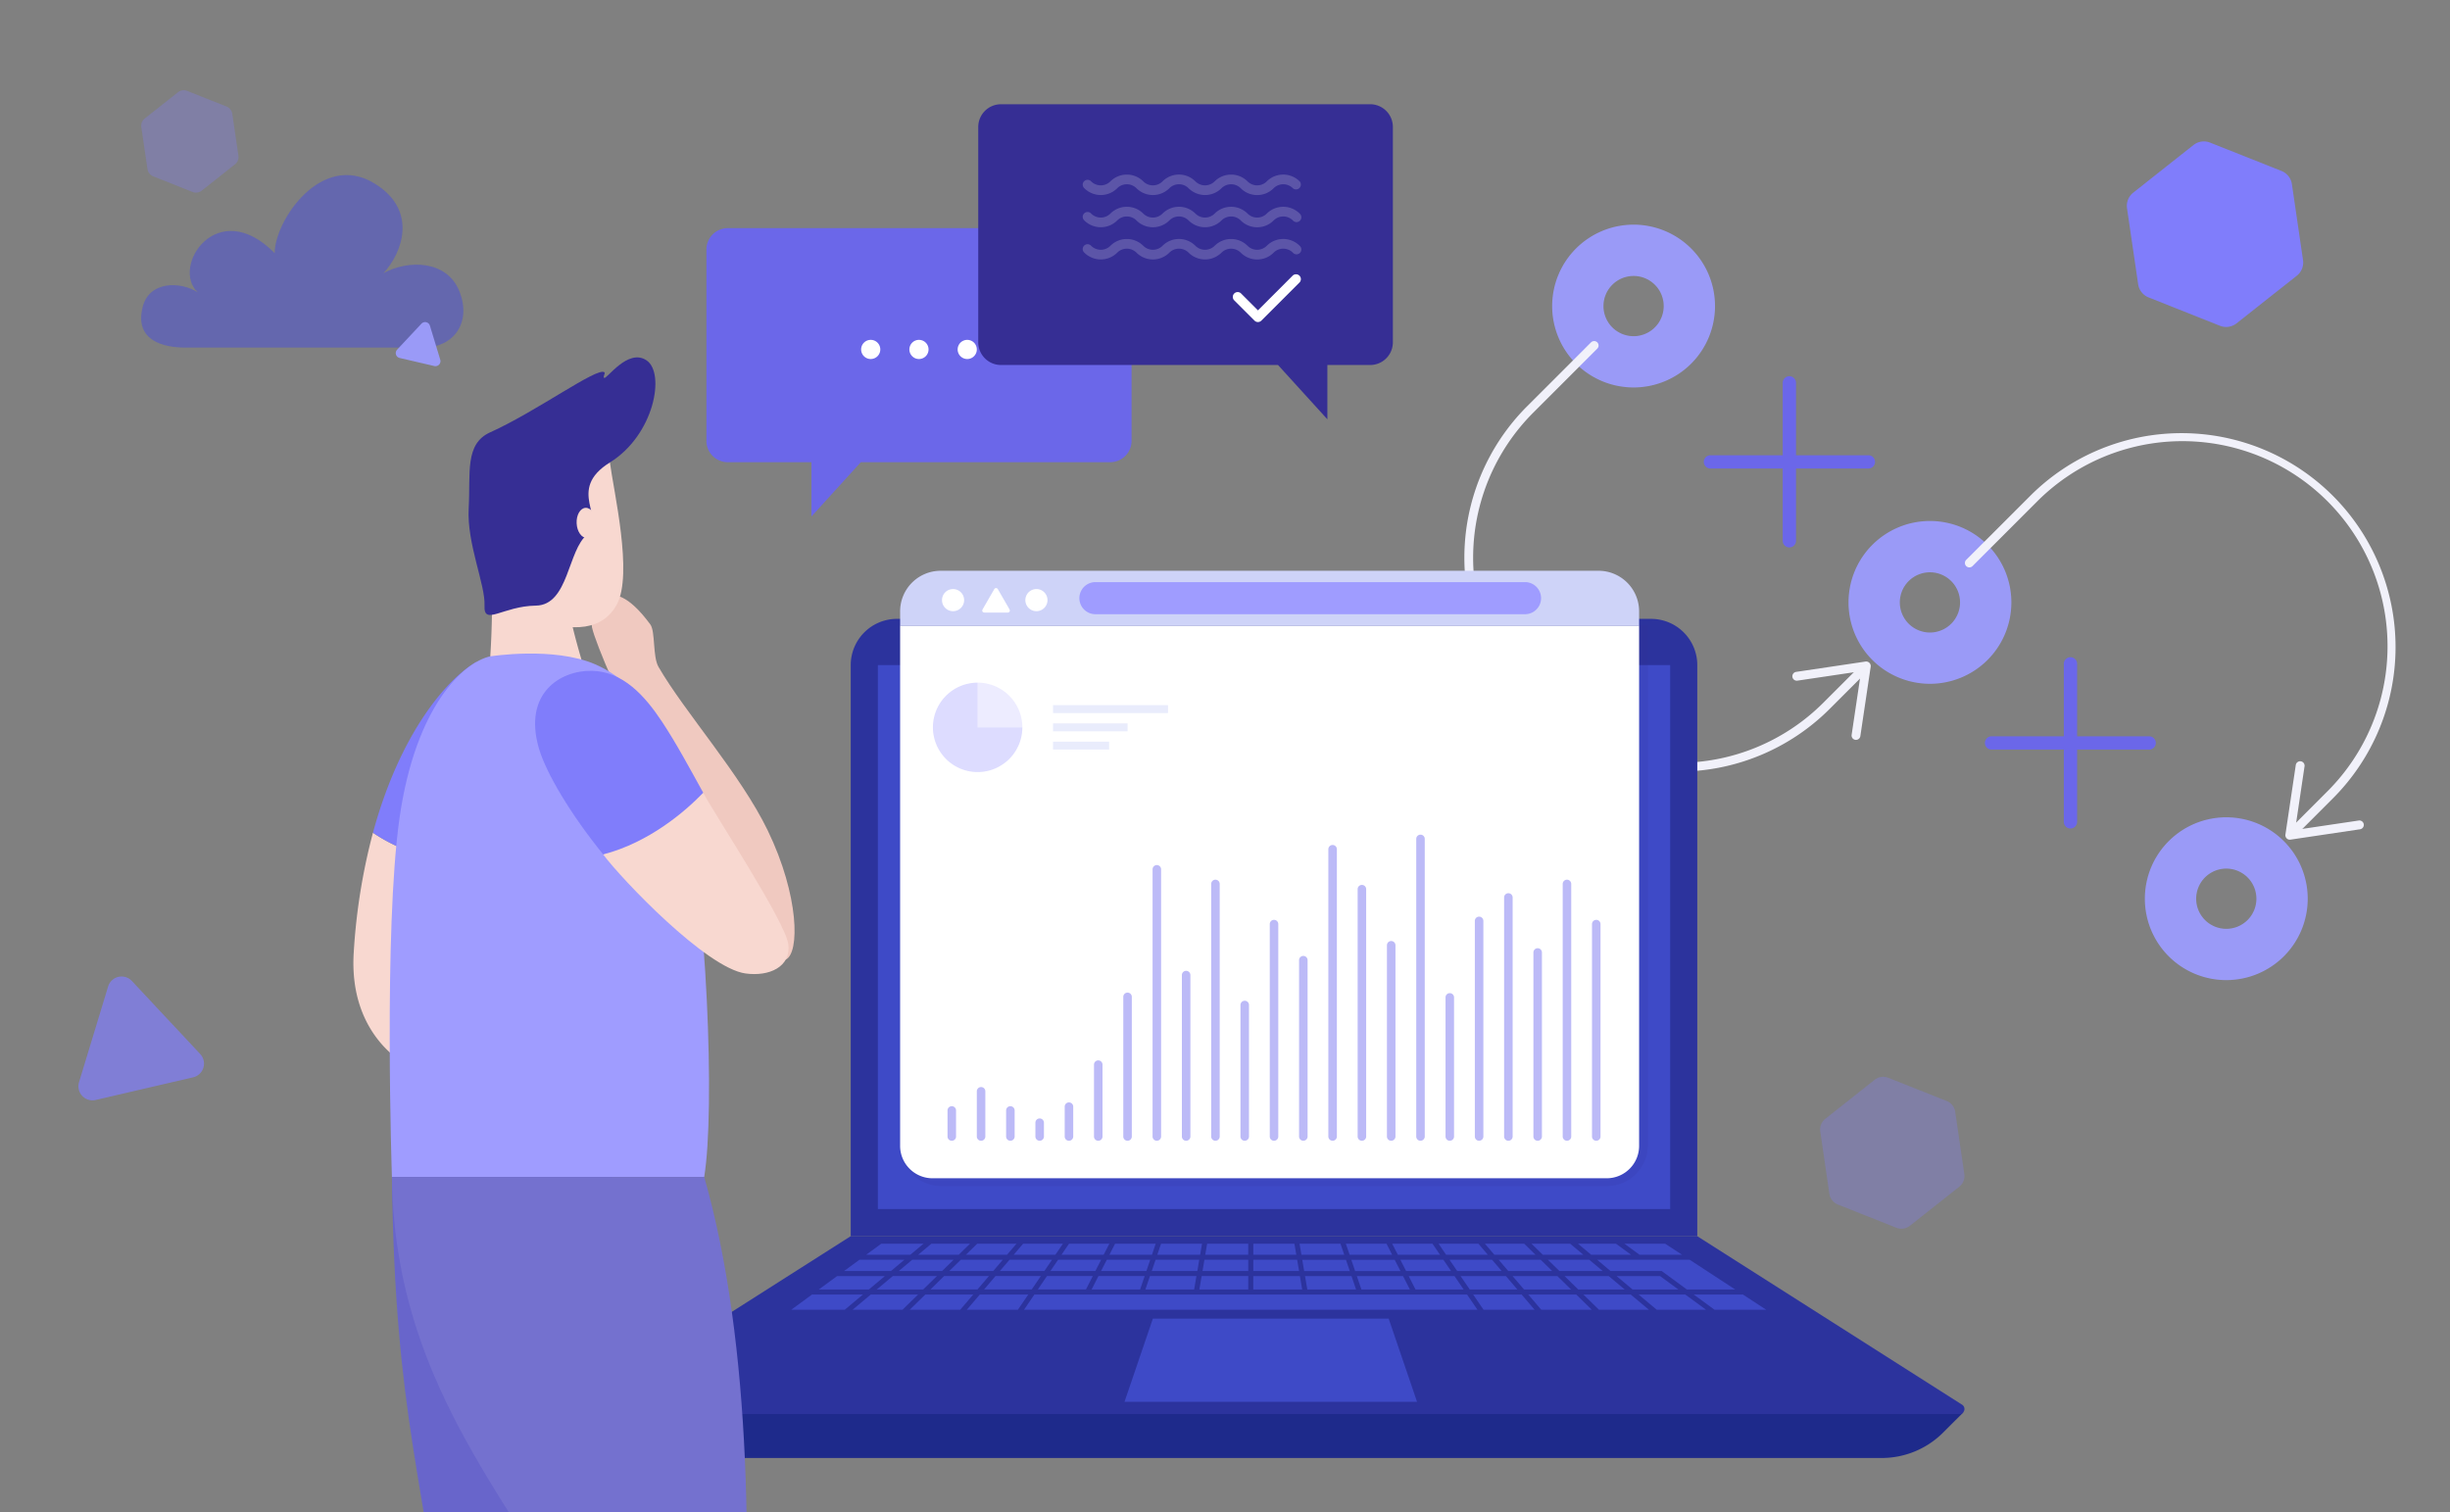
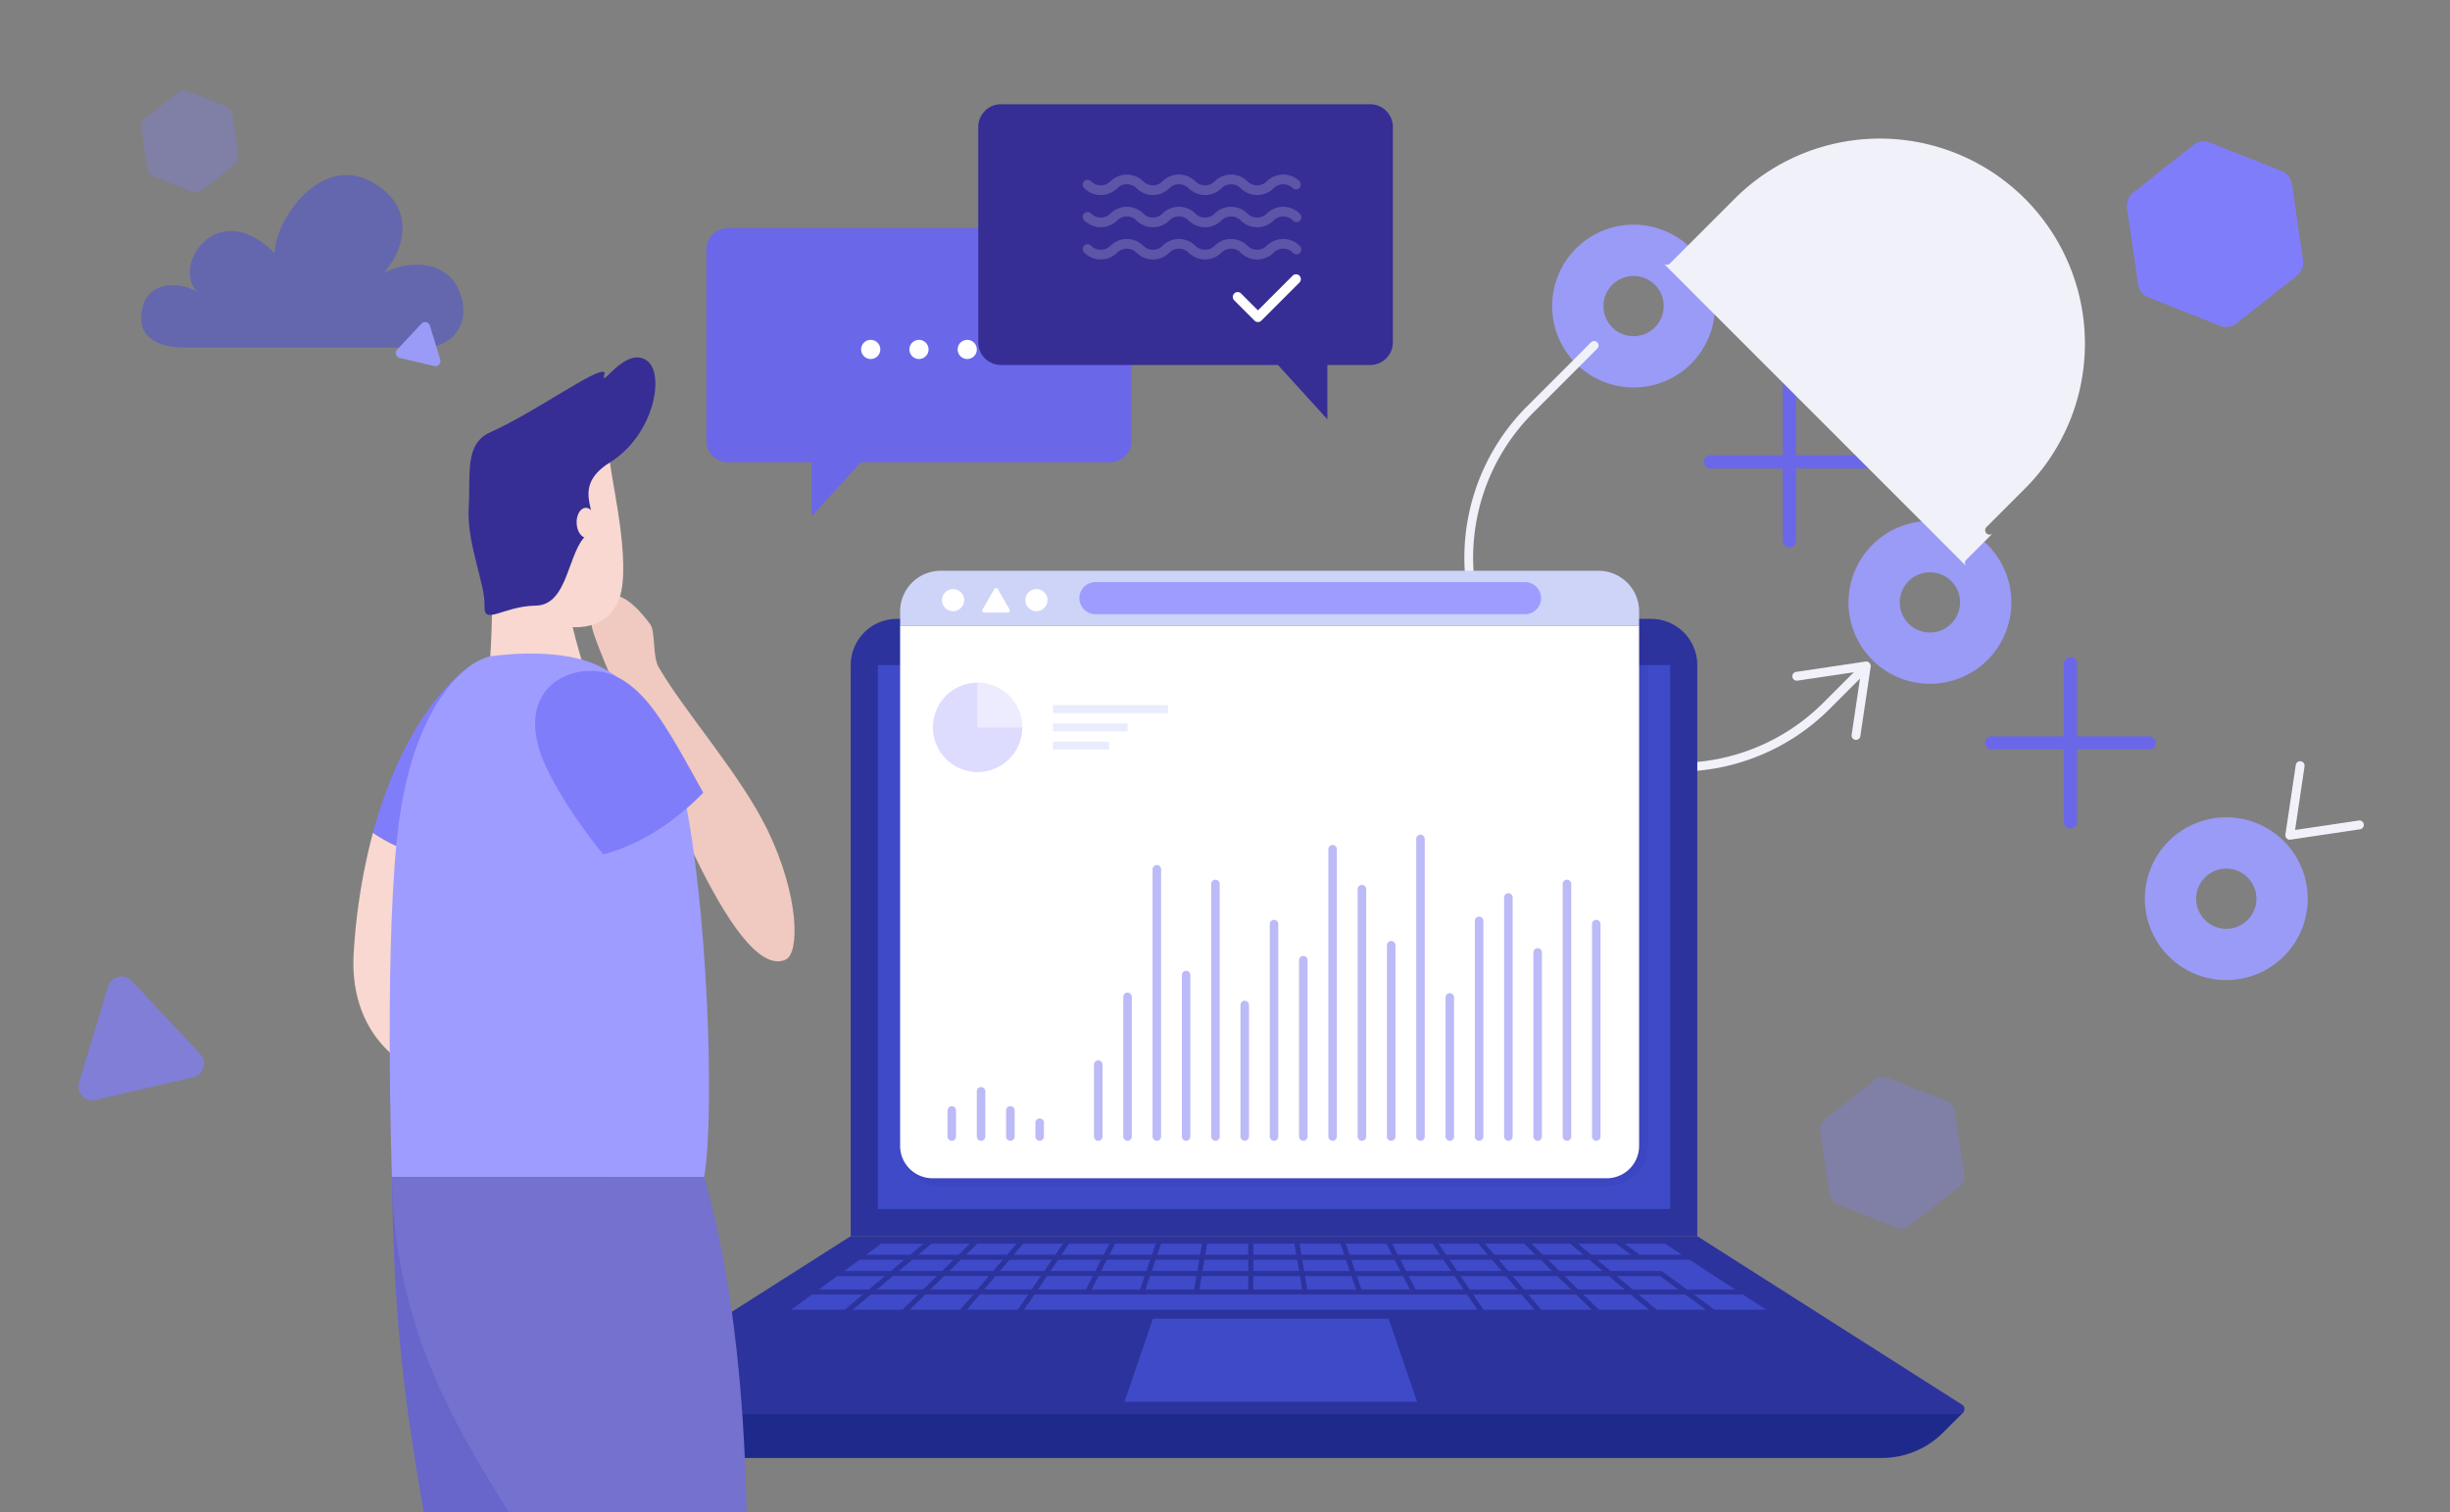
<svg xmlns="http://www.w3.org/2000/svg" width="358" height="221" viewBox="0 0 358 221">
  <rect x="0" y="0" width="358" height="221" fill="#808080" stroke="none" />
  <defs>
    <clipPath id="a">
      <rect width="358" height="221" transform="translate(8532 8446)" fill="#fff" />
    </clipPath>
    <clipPath id="b">
      <rect width="146.71" height="124.375" fill="none" />
    </clipPath>
    <clipPath id="c">
      <rect width="10.015" height="7.014" fill="#fff" />
    </clipPath>
    <clipPath id="d">
      <rect width="72" height="173" transform="translate(8734.173 7485.215)" fill="#fff" />
    </clipPath>
  </defs>
  <g transform="translate(-8532 -8446)" clip-path="url(#a)">
    <g transform="translate(8809.646 8441.724) rotate(45)">
      <g transform="translate(-5)" clip-path="url(#b)">
        <path d="M485.041,228.8a11.9,11.9,0,1,1,11.9-11.9A11.913,11.913,0,0,1,485.041,228.8Zm0-16.3a4.4,4.4,0,1,0,4.4,4.4A4.4,4.4,0,0,0,485.041,212.5Z" transform="translate(-350.446 -154.712)" fill="#9a9af7" />
        <path d="M248.471,228.8a11.9,11.9,0,1,1,11.9-11.9A11.913,11.913,0,0,1,248.471,228.8Zm0-16.3a4.4,4.4,0,1,0,4.4,4.4A4.4,4.4,0,0,0,248.471,212.5Z" transform="translate(-175.115 -154.712)" fill="#9a9af7" />
        <path d="M11.9,228.8a11.9,11.9,0,1,1,11.9-11.9A11.913,11.913,0,0,1,11.9,228.8Zm0-16.3a4.4,4.4,0,1,0,4.4,4.4A4.4,4.4,0,0,0,11.9,212.5Z" transform="translate(0.215 -154.712)" fill="#9a9af7" />
        <path d="M125.325,223.25a.971.971,0,0,1-.686-1.657l16.309-16.309a.971.971,0,1,1,1.373,1.373l-16.309,16.309a.967.967,0,0,1-.686.284" transform="translate(-89.169 -151.933)" fill="#6b67e9" />
        <path d="M141.634,223.25a.967.967,0,0,1-.686-.284l-16.309-16.309a.971.971,0,1,1,1.373-1.373l16.309,16.309a.971.971,0,0,1-.686,1.657" transform="translate(-89.169 -151.933)" fill="#6b67e9" />
        <path d="M366.029,223.25a.967.967,0,0,1-.686-.284l-16.309-16.309a.971.971,0,1,1,1.372-1.373l16.309,16.309a.971.971,0,0,1-.686,1.657" transform="translate(-255.475 -151.933)" fill="#6b67e9" />
        <path d="M349.72,223.25a.971.971,0,0,1-.686-1.657l16.309-16.309a.971.971,0,0,1,1.372,1.373l-16.309,16.309a.966.966,0,0,1-.686.284" transform="translate(-255.475 -151.933)" fill="#6b67e9" />
-         <path d="M269.95,82a.647.647,0,0,1-.647-.647V68.119a31.267,31.267,0,0,1,62.534,0v7.759a.647.647,0,0,1-1.294,0V68.119a29.973,29.973,0,1,0-59.945,0V81.351a.647.647,0,0,1-.647.647" transform="translate(-196.595 -27.312)" fill="#f1f1fa" />
+         <path d="M269.95,82a.647.647,0,0,1-.647-.647V68.119v7.759a.647.647,0,0,1-1.294,0V68.119a29.973,29.973,0,1,0-59.945,0V81.351a.647.647,0,0,1-.647.647" transform="translate(-196.595 -27.312)" fill="#f1f1fa" />
        <path d="M489.012,164.689a.648.648,0,0,1-.52-.262l-6.115-8.256a.647.647,0,0,1,1.04-.771l5.6,7.554,5.6-7.554a.647.647,0,1,1,1.04.771l-6.116,8.256a.648.648,0,0,1-.52.262" transform="translate(-354.417 -114.978)" fill="#f1f1fa" />
        <path d="M64,314.369A31.3,31.3,0,0,1,32.732,283.1V269.86a.647.647,0,0,1,1.294,0V283.1a29.973,29.973,0,1,0,59.946,0v-7.759a.647.647,0,0,1,1.294,0V283.1A31.3,31.3,0,0,1,64,314.369" transform="translate(-21.264 -199.523)" fill="#f1f1fa" />
        <path d="M258.557,298.063a.647.647,0,0,1-.521-.262l-5.6-7.554-5.6,7.554a.647.647,0,1,1-1.04-.77l6.116-8.257a.671.671,0,0,1,1.04,0l6.116,8.257a.647.647,0,0,1-.52,1.032" transform="translate(-179.086 -213.837)" fill="#f1f1fa" />
      </g>
    </g>
    <g transform="translate(8617.273 8536.438)">
      <g transform="translate(0 0)">
        <path d="M373.223,1419.751l2.907,2.956a12.689,12.689,0,0,0,8.973,3.717H562.733a12.691,12.691,0,0,0,8.973-3.717l2.957-2.956Z" transform="translate(-373.041 -1303.798)" fill="#1e2a8b" />
        <path d="M648.744,617.808H758.927a6.756,6.756,0,0,1,6.756,6.756V708.02h-123.7V624.564A6.756,6.756,0,0,1,648.744,617.808Z" transform="translate(-602.945 -617.808)" fill="#2c339d" />
        <path d="M0,0H115.772V79.494H0Z" transform="translate(43.005 6.756)" fill="#3e4ac7" />
        <path d="M534.7,1241.719h-123.7l-38.7,24.628a.742.742,0,0,0,.4,1.368H573a.742.742,0,0,0,.4-1.368Z" transform="translate(-371.965 -1151.507)" fill="#2c339d" />
        <path d="M961.384,1337.239H918.638l4.141-12.149h34.462Z" transform="translate(-839.595 -1222.824)" fill="#3e4ac7" />
        <path d="M704.573,1250.939l-2.2-1.613h-5.551l1.924,1.613Zm-41.905,0-.55-1.613h-5.985l.275,1.613Zm13.99,0-1.1-1.613H669.67l.825,1.613Zm-21.272-1.613h-6.006v1.613h6.281Zm42.214,1.613-1.924-1.613h-5.648l1.65,1.613Zm-13.956,0-1.375-1.613H676.45l1.1,1.613Zm-13.977,0-.825-1.613H662.9l.55,1.613Zm-28.17,5.076h7.146v-1.959H641.83Zm7.146-4.338h-6.406l-.28,1.643h6.686Zm7.144,0h-6.407v1.643h6.687Zm-13.9-2.35H635.9l-.55,1.613h6.261Zm6.753,0h-6.006l-.275,1.613h6.281Zm-36.292,3.993h6.5l1.121-1.643h-6.219Zm43.841.737h-6.813v1.959h7.147Zm14.68-2.38.84,1.643h6.569l-1.12-1.643Zm14.368,0,1.4,1.643h6.418l-1.68-1.643Zm-7.186,0,1.12,1.643h6.5l-1.4-1.643Zm22.387,1.643-1.96-1.643h-6.048l1.681,1.643Zm-36.041,2.7-.668-1.959h-6.792l.334,1.959Zm5.645-4.338H663.7l.56,1.643h6.626Zm-13.51,0,.28,1.643h6.666l-.56-1.643Zm54.961,4.338-2.671-1.959h-6.358l2.337,1.959Zm-7.839,0-2.337-1.959h-6.454l2,1.959Zm8.381-5.076-2.468-1.613h-5.949l2.2,1.613Zm-16.223,5.076-2-1.959h-6.543l1.669,1.959Zm-7.846,0-1.669-1.959h-6.624l1.336,1.959Zm-15.706,0-1-1.959h-6.752l.668,1.959Zm7.856,0-1.335-1.959h-6.695l1,1.959Zm10.5-5.076-1.65-1.613h-5.737l1.374,1.613Zm-97.137,5.813-2.654,2.224h7.292l2.275-2.224Zm-8.588,0-3.033,2.224h7.82l2.654-2.224Zm16.555,0-2.275,2.224h7.382l1.9-2.224Zm-5.9-2.7h-6.981l-2.671,1.959h7.315Zm5.644-4.73h-6.175l-2.2,1.613h6.449Zm-2.8,2.35H591.82l-2.241,1.643h6.855Zm11.03,5.075-1.9,2.224h7.463l1.517-2.224Zm111.5,0h-7.182l3.033,2.224h7.552Zm-23.307,0,2.275,2.224h7.293l-2.654-2.224Zm-80.221,0-1.516,2.224h66.253l-1.517-2.224Zm-11.056-5.813,1.65-1.613h-5.648l-1.925,1.613Zm99.338,5.813,2.654,2.224h7.2l-3.033-2.224Zm-16.118,0,1.9,2.224h7.382l-2.275-2.224Zm-8.052,0,1.516,2.224h7.464l-1.9-2.224Zm-63.166-2.7h-6.625l-1.669,1.959h6.958Zm-7.593,0h-6.543l-2,1.959h6.877Zm16.4-2.38h-6.289l-1.12,1.643h6.569Zm-1.217,2.38h-6.695l-1.335,1.959h7.029Zm-20.969-.737h6.418l1.4-1.643h-6.138Zm-10.6,2.7h6.787l2-1.959H596.7Zm39.147-1.959h-6.752l-1,1.959h7.086Zm-35.93-.737h6.328l1.681-1.643h-6.048Zm36.741-1.643h-6.345l-.841,1.643h6.626Zm-6.8-.737.825-1.613h-5.889l-1.1,1.613Zm-7.056,0,1.1-1.613h-5.818l-1.375,1.613Zm14.653-1.613H629.18l-.825,1.613h6.221Zm-21.715,1.613,1.375-1.613h-5.737l-1.65,1.613Zm27.672,3.117h-6.792l-.668,1.959h7.125Zm.406-2.38H635.1l-.56,1.643h6.666Zm60.1,1.643h7.479l1,.737,2.671,1.959h7.06l-6.637-4.338H699.627Z" transform="translate(-551.516 -1158.015)" fill="#3e4ac7" />
      </g>
    </g>
    <g transform="translate(8663.527 8529.412)">
      <path d="M324.039,64.26v75.884a6.008,6.008,0,0,0,5.948,6.032h97.375a6.008,6.008,0,0,0,5.949-6.032V64.26Z" transform="translate(-324.039 -56.262)" fill="rgba(54,46,148,0.14)" />
      <path d="M334.381,64.26V140.3a4.732,4.732,0,0,0,4.717,4.736h98.55a4.732,4.732,0,0,0,4.717-4.736V64.26Z" transform="translate(-334.381 -56.262)" fill="#fff" />
      <path d="M432.024,5.951A5.931,5.931,0,0,0,426.145,0H329.917a5.931,5.931,0,0,0-5.878,5.948V8H432.024Z" transform="translate(-324.039 -0.003)" fill="#ced3f8" />
      <path d="M471.061,23.079a1.617,1.617,0,1,1,1.617,1.616,1.616,1.616,0,0,1-1.617-1.616" transform="translate(-452.76 -18.792)" fill="#fff" />
      <path d="M420.842,23.908c-.323,0-.456-.229-.294-.508l1.651-2.86a.31.31,0,0,1,.587,0l1.651,2.86c.161.28.03.508-.294.508Z" transform="translate(-408.474 -17.8)" fill="#fff" />
      <path d="M1.617,0h0A1.616,1.616,0,0,1,3.233,1.616v0A1.617,1.617,0,0,1,1.616,3.233h0A1.616,1.616,0,0,1,0,1.617v0A1.617,1.617,0,0,1,1.617,0Z" transform="translate(6.122 2.671)" fill="#fff" />
      <path d="M2.345,0H65.118a2.346,2.346,0,0,1,2.346,2.346v0a2.345,2.345,0,0,1-2.345,2.345H2.344A2.344,2.344,0,0,1,0,2.347v0A2.345,2.345,0,0,1,2.345,0Z" transform="translate(26.194 1.654)" fill="#9f9cff" />
      <path d="M1136.85,442.077a.622.622,0,0,1-.622-.622v-31.04a.622.622,0,1,1,1.245,0v31.04a.622.622,0,0,1-.623.622" transform="translate(-1035.128 -358.782)" fill="#bcbaf7" />
      <path d="M1102.461,400.8a.622.622,0,0,1-.622-.622V363.272a.622.622,0,1,1,1.245,0V400.18a.622.622,0,0,1-.622.622" transform="translate(-1005.019 -317.508)" fill="#bcbaf7" />
      <path d="M1068.074,471.253a.622.622,0,0,1-.623-.622V443.739a.622.622,0,0,1,1.245,0v26.892a.622.622,0,0,1-.622.622" transform="translate(-974.912 -387.959)" fill="#bcbaf7" />
      <path d="M1033.685,414.719a.622.622,0,0,1-.622-.622V379.167a.622.622,0,1,1,1.245,0V414.1a.622.622,0,0,1-.622.622" transform="translate(-944.805 -331.425)" fill="#bcbaf7" />
      <path d="M999.3,438.793a.622.622,0,0,1-.622-.622V406.664a.622.622,0,1,1,1.245,0v31.507a.622.622,0,0,1-.622.622" transform="translate(-914.697 -355.499)" fill="#bcbaf7" />
      <path d="M964.909,517.431a.622.622,0,0,1-.622-.622V496.482a.622.622,0,1,1,1.245,0v20.326a.622.622,0,0,1-.622.622" transform="translate(-884.59 -434.137)" fill="#bcbaf7" />
      <path d="M930.52,354.524a.622.622,0,0,1-.622-.622V310.414a.622.622,0,0,1,1.245,0V353.9a.622.622,0,0,1-.622.622" transform="translate(-854.481 -271.23)" fill="#bcbaf7" />
      <path d="M896.133,463.865a.622.622,0,0,1-.622-.622V435.3a.622.622,0,0,1,1.245,0v27.942a.622.622,0,0,1-.622.622" transform="translate(-824.375 -380.571)" fill="#bcbaf7" />
      <path d="M861.744,406.186a.622.622,0,0,1-.622-.622V369.42a.622.622,0,0,1,1.245,0v36.143a.622.622,0,0,1-.622.622" transform="translate(-794.266 -322.891)" fill="#bcbaf7" />
      <path d="M827.356,365.1a.622.622,0,0,1-.622-.622V322.5a.622.622,0,1,1,1.245,0V364.48a.622.622,0,0,1-.622.622" transform="translate(-764.159 -281.808)" fill="#bcbaf7" />
      <path d="M792.969,479.17a.622.622,0,0,1-.622-.622V452.781a.622.622,0,1,1,1.245,0v25.766a.622.622,0,0,1-.622.622" transform="translate(-734.052 -395.876)" fill="#bcbaf7" />
      <path d="M758.58,442.077a.622.622,0,0,1-.622-.622v-31.04a.622.622,0,0,1,1.245,0v31.04a.622.622,0,0,1-.622.622" transform="translate(-703.944 -358.782)" fill="#bcbaf7" />
      <path d="M724.192,525.251a.622.622,0,0,1-.622-.622V505.414a.622.622,0,1,1,1.245,0v19.214a.622.622,0,0,1-.622.622" transform="translate(-673.837 -441.957)" fill="#bcbaf7" />
      <path d="M689.805,400.8a.622.622,0,0,1-.622-.622V363.272a.622.622,0,0,1,1.245,0V400.18a.622.622,0,0,1-.622.622" transform="translate(-643.73 -317.508)" fill="#bcbaf7" />
      <path d="M655.416,494.476a.622.622,0,0,1-.622-.622v-23.59a.622.622,0,1,1,1.245,0v23.59a.622.622,0,0,1-.622.622" transform="translate(-613.622 -411.181)" fill="#bcbaf7" />
      <path d="M621.028,385.784a.622.622,0,0,1-.622-.622V346.118a.622.622,0,1,1,1.245,0v39.043a.622.622,0,0,1-.622.622" transform="translate(-583.515 -302.49)" fill="#bcbaf7" />
      <path d="M586.64,516.873a.622.622,0,0,1-.622-.622V495.844a.622.622,0,1,1,1.245,0V516.25a.622.622,0,0,1-.622.622" transform="translate(-553.407 -433.578)" fill="#bcbaf7" />
      <path d="M552.252,586.556a.622.622,0,0,1-.622-.623v-10.5a.622.622,0,0,1,1.245,0v10.5a.622.622,0,0,1-.623.623" transform="translate(-523.3 -503.262)" fill="#bcbaf7" />
-       <path d="M517.864,629.721a.622.622,0,0,1-.622-.622v-4.361a.622.622,0,1,1,1.245,0V629.1a.622.622,0,0,1-.622.622" transform="translate(-493.192 -546.427)" fill="#bcbaf7" />
      <path d="M483.476,646.205a.622.622,0,0,1-.622-.622v-2.017a.622.622,0,0,1,1.245,0v2.017a.622.622,0,0,1-.622.622" transform="translate(-463.085 -562.911)" fill="#bcbaf7" />
      <path d="M449.087,633.628a.622.622,0,0,1-.622-.622V629.2a.622.622,0,0,1,1.245,0v3.806a.622.622,0,0,1-.622.622" transform="translate(-432.976 -550.334)" fill="#bcbaf7" />
      <path d="M414.7,613.927a.622.622,0,0,1-.622-.622V606.7a.622.622,0,1,1,1.245,0v6.607a.622.622,0,0,1-.622.622" transform="translate(-402.87 -530.633)" fill="#bcbaf7" />
      <path d="M380.312,633.628a.622.622,0,0,1-.622-.622V629.2a.622.622,0,1,1,1.245,0v3.806a.622.622,0,0,1-.622.622" transform="translate(-372.762 -550.334)" fill="#bcbaf7" />
      <path d="M369.076,131.328a6.534,6.534,0,1,0,6.534,6.534h-6.534Z" transform="translate(-357.749 -114.981)" fill="#9f9cff" opacity="0.35" />
      <path d="M415.035,131.328v6.534h6.534a6.534,6.534,0,0,0-6.534-6.534" transform="translate(-403.708 -114.981)" fill="#cbcaff" opacity="0.35" />
      <rect width="16.805" height="1.161" transform="translate(22.344 19.635)" fill="#ced3f8" opacity="0.44" />
      <rect width="10.889" height="1.161" transform="translate(22.344 22.301)" fill="#ced3f8" opacity="0.44" />
      <rect width="8.195" height="1.161" transform="translate(22.344 24.966)" fill="#ced3f8" opacity="0.44" />
    </g>
    <g transform="translate(8635.223 8479.34)">
      <path d="M960.441,391.737H904.557a3.119,3.119,0,0,0-3.119,3.119v27.966a3.119,3.119,0,0,0,3.119,3.119h12.226v7.934L924,425.94h36.444a3.119,3.119,0,0,0,3.119-3.119V394.856a3.119,3.119,0,0,0-3.119-3.119" transform="translate(-901.438 -391.737)" fill="#6b67e9" />
      <path d="M1089.784,496.806a1.4,1.4,0,1,1,1.4,1.4,1.4,1.4,0,0,1-1.4-1.4" transform="translate(-1060.125 -479.08)" fill="#fff" />
      <path d="M1134.571,496.806a1.4,1.4,0,1,1,1.4,1.4,1.4,1.4,0,0,1-1.4-1.4" transform="translate(-1097.859 -479.08)" fill="#fff" />
      <path d="M1047.8,496.806a1.4,1.4,0,1,0-1.4,1.4,1.4,1.4,0,0,0,1.4-1.4" transform="translate(-1022.391 -479.08)" fill="#fff" />
    </g>
    <g transform="translate(8674.945 8461.233)">
      <path d="M1128.806,327.315h-53.938a3.323,3.323,0,0,0-3.324,3.324V362.1a3.323,3.323,0,0,0,3.324,3.323h40.478l7.213,7.934v-7.934h6.247a3.324,3.324,0,0,0,3.324-3.323V330.638a3.324,3.324,0,0,0-3.324-3.324" transform="translate(-1071.544 -327.315)" fill="#362e94" />
      <path d="M1194.082,455.364a3.377,3.377,0,0,1-2.4-1,1.989,1.989,0,0,0-2.807,0,3.408,3.408,0,0,1-4.812,0,1.986,1.986,0,0,0-2.807,0,3.4,3.4,0,0,1-4.81,0,1.988,1.988,0,0,0-2.807,0,3.407,3.407,0,0,1-4.811,0,.708.708,0,1,1,1-1,1.989,1.989,0,0,0,2.808,0,3.408,3.408,0,0,1,4.81,0,1.985,1.985,0,0,0,2.806,0,3.4,3.4,0,0,1,4.811,0,1.989,1.989,0,0,0,2.808,0,3.409,3.409,0,0,1,4.811,0,1.984,1.984,0,0,0,2.806,0,3.4,3.4,0,0,1,4.81,0,.709.709,0,1,1-1,1,1.985,1.985,0,0,0-2.805,0,3.38,3.38,0,0,1-2.406,1" transform="translate(-1153.33 -432.677)" fill="rgba(255,255,255,0.19)" />
      <path d="M1194.082,425.474a3.376,3.376,0,0,1-2.4-1,1.989,1.989,0,0,0-2.807,0,3.407,3.407,0,0,1-4.812,0,1.987,1.987,0,0,0-2.807,0,3.4,3.4,0,0,1-4.81,0,1.989,1.989,0,0,0-2.807,0,3.407,3.407,0,0,1-4.811,0,.708.708,0,1,1,1-1,1.988,1.988,0,0,0,2.808,0,3.408,3.408,0,0,1,4.81,0,1.984,1.984,0,0,0,2.806,0,3.4,3.4,0,0,1,4.811,0,1.988,1.988,0,0,0,2.808,0,3.409,3.409,0,0,1,4.812,0,1.983,1.983,0,0,0,2.806,0,3.405,3.405,0,0,1,4.81,0,.709.709,0,1,1-1,1,1.986,1.986,0,0,0-2.805,0,3.38,3.38,0,0,1-2.406,1" transform="translate(-1153.33 -407.494)" fill="rgba(255,255,255,0.19)" />
      <path d="M1194.082,395.584a3.377,3.377,0,0,1-2.4-1,1.989,1.989,0,0,0-2.807,0,3.407,3.407,0,0,1-4.812,0,1.987,1.987,0,0,0-2.807,0,3.4,3.4,0,0,1-4.81,0,1.989,1.989,0,0,0-2.807,0,3.406,3.406,0,0,1-4.811,0,.708.708,0,1,1,1-1,1.989,1.989,0,0,0,2.808,0,3.408,3.408,0,0,1,4.81,0,1.985,1.985,0,0,0,2.806,0,3.4,3.4,0,0,1,4.811,0,1.989,1.989,0,0,0,2.808,0,3.409,3.409,0,0,1,4.811,0,1.984,1.984,0,0,0,2.806,0,3.4,3.4,0,0,1,4.81,0,.709.709,0,0,1-1,1,1.985,1.985,0,0,0-2.805,0,3.38,3.38,0,0,1-2.406,1" transform="translate(-1153.33 -382.31)" fill="rgba(255,255,255,0.19)" />
      <g transform="translate(37.159 24.816)" style="mix-blend-mode:screen;isolation:isolate">
        <g clip-path="url(#c)">
          <path d="M1311.22,491.913a.71.71,0,0,1-.5-.208l-3-3a.709.709,0,0,1,1-1l2.5,2.5,5.1-5.1a.709.709,0,0,1,1,1l-5.6,5.6a.709.709,0,0,1-.5.208" transform="translate(-1307.51 -484.899)" fill="#fff" />
        </g>
      </g>
    </g>
    <g transform="translate(8552.633 8471.584)">
      <path d="M455.314,711.875c-3.037,0-7.45-.935-6.2-5.934.955-3.807,5.494-3.769,8.066-2.133-4.032-3.681,2.806-14.262,11.223-5.728,0-4.793,6.875-14.937,14.613-10.171,6.313,3.888,4.092,10.054,1.286,13.093,3.624-1.987,9.294-1.929,11.106,2.689s-.935,8.183-5.261,8.183Z" transform="translate(-448.899 -686.667)" fill="#5258cb" opacity="0.61" />
    </g>
    <path d="M1222.5,1702.188l-5.755-2.286a1.355,1.355,0,0,0-1.342.2l-4.858,3.84a1.357,1.357,0,0,0-.5,1.26l.9,6.128a1.354,1.354,0,0,0,.84,1.063l5.754,2.287a1.357,1.357,0,0,0,1.341-.2l4.859-3.842a1.356,1.356,0,0,0,.5-1.26l-.9-6.127A1.357,1.357,0,0,0,1222.5,1702.188Z" transform="translate(7342.602 6759.377)" fill="#807dfb" opacity="0.3" />
    <path d="M1228.525,1703.339l-8.536-3.391a2.011,2.011,0,0,0-1.99.29l-7.206,5.7a2.013,2.013,0,0,0-.743,1.869l1.332,9.089a2.008,2.008,0,0,0,1.246,1.577l8.535,3.392a2.014,2.014,0,0,0,1.989-.29l7.207-5.7a2.012,2.012,0,0,0,.742-1.868l-1.33-9.088A2.012,2.012,0,0,0,1228.525,1703.339Z" transform="translate(7587.931 6903.555)" fill="#807dfb" opacity="0.3" />
    <path d="M438.767,286.6l-3.556,3.8a.732.732,0,0,0,.369,1.214l5.07,1.179a.733.733,0,0,0,.867-.926L440,286.887A.732.732,0,0,0,438.767,286.6Z" transform="translate(8154.817 8206.699)" fill="#9a9af7" />
    <path d="M1232.626,1704.122l-10.428-4.142a2.453,2.453,0,0,0-2.431.354l-8.8,6.959a2.46,2.46,0,0,0-.908,2.283l1.627,11.1a2.455,2.455,0,0,0,1.522,1.927l10.428,4.144a2.457,2.457,0,0,0,2.43-.355l8.805-6.96a2.459,2.459,0,0,0,.906-2.283l-1.625-11.1A2.457,2.457,0,0,0,1232.626,1704.122Z" transform="translate(7632.746 6766.86)" fill="#807dfb" />
    <path d="M1120.2,1133.12l9.986,10.675a2.055,2.055,0,0,1-1.036,3.407l-14.237,3.311a2.058,2.058,0,0,1-2.436-2.6l4.253-13.984a2.055,2.055,0,0,1,3.47-.807" transform="translate(7431.069 7456.234)" fill="#807dfb" opacity="0.695" />
    <g transform="translate(-155.173 1008.785)" clip-path="url(#d)">
      <g transform="translate(8738.812 7489.446)">
        <path d="M143.371,168.046c2.066-.947,1.976-9.345-2.62-18.855-3.989-8.25-12.118-17.259-15.965-23.912-.876-1.512-.443-5.178-1.2-6.213-6.46-8.771-8.955-1.674-8.527.413.483,2.332,5.106,13.026,6.841,15.24s13.743,36.863,21.475,33.327" transform="translate(-80.199 -80.046)" fill="#f0c9c0" />
        <path d="M18.6,395.685c.439,35.541,4.827,43.951,8.74,76.607-4.293,15.3-5.69,56.673-6.456,69.138H27.34c6.326-17.284,25.065-59.765,23.4-145.745Z" transform="translate(-12.971 -275.924)" fill="#6865cb" />
        <path d="M21.178,879.583a27.088,27.088,0,0,0,1.5-2.36h6.456c-.634,1.824-1.013,3.38-.764,4.294-1.679.645-4.134-1.02-7.2-1.933" transform="translate(-14.768 -611.717)" fill="#f8d8d0" />
        <path d="M15.357,885.022c3.062.913,5.516,2.578,7.2,1.933.888.645,13.978,5.354,15.311,6.265,1.363.934,1.164,2.38-.28,2.38-2.11,0-19.491-.764-19.491-.764-.353.381-.637.764-.637.764H13.483c-1.186-2.054-.864-8.217,1.874-10.578" transform="translate(-8.948 -617.155)" fill="#423eaf" />
        <path d="M78.967,42.007c.534,4.138,3.422,16.364,1,20.779-1.989,3.624-6.084,4.236-12.675,2s-6.862-14.215-7.728-17.671c-1.368-5.475,18.287-13.811,19.409-5.1" transform="translate(-41.485 -26.658)" fill="#f8d8d0" />
        <path d="M77.8,109c.367,2.1,1.6,6.25,1.6,6.25-.91,1.229-6.83,3.218-13.321-.463a123.46,123.46,0,0,0,.158-12.823Z" transform="translate(-46.077 -71.104)" fill="#f8d8d0" />
        <path d="M.053,246.941c-.8,12.368,7.832,16.505,7.832,16.505l5.161-30.054a23.929,23.929,0,0,1-10.188-3.9A88.494,88.494,0,0,0,.053,246.941" transform="translate(0 -160.031)" fill="#f8d8d0" />
        <path d="M9.445,171.958a23.926,23.926,0,0,0,10.188,3.9l4.959-28.873c-4.365,2.473-11.22,10.5-15.147,24.971" transform="translate(-6.586 -102.499)" fill="#807dfb" />
        <path d="M32.22,143.39c-3.874.84-10.913,7.211-13.258,23.622s-1.112,52.454-1.112,52.454H63.482c1.625-9.907.367-40.478-2.962-55.86-1.788-8.263-5.907-15.99-12.961-19.05-6.075-2.637-15.339-1.165-15.339-1.165" transform="translate(-12.221 -99.705)" fill="#9f9cff" />
        <path d="M18.6,395.685c.439,35.541,24.194,52.621,30.868,75.542,0,26.012,4.908,64.5,5.345,70.2h6.455c3.51-15.356,16.99-96.592,2.964-145.745Z" transform="translate(-12.971 -275.924)" fill="#7471cf" />
        <path d="M138.265,879.583c-.018-1.072-.018-2.36-.018-2.36H144.7a9.836,9.836,0,0,0,.759,4.294c-1.679.645-4.135-1.02-7.2-1.933" transform="translate(-96.404 -611.717)" fill="#f8d8d0" />
        <path d="M132.483,885.022c3.061.913,5.517,2.578,7.2,1.933.889.645,13.978,5.354,15.311,6.265,1.363.934,1.163,2.38-.281,2.38-2.11,0-19.492-.764-19.492-.764-.35.381-.639.764-.639.764h-3.971c-1.184-2.054-.864-8.217,1.875-10.578" transform="translate(-90.623 -617.155)" fill="#423eaf" />
-         <path d="M120.586,219.2c2.694,3.621,15.059,16.6,20.8,17.394,3.467.48,6.648-.964,6.261-4.237s-10.985-19.36-12.443-22.172c-2.819.285-14.622,9.015-14.622,9.015" transform="translate(-84.089 -146.567)" fill="#f8d8d0" />
        <path d="M112.283,169.134c-2.022-3.648-3.919-7.206-6.052-10.424-2.455-3.7-5.664-7.321-10.258-7.391s-10.036,3.3-7.7,11.339c1.029,3.543,4.588,9.58,9.392,15.491,6.666-1.732,11.9-6.2,14.622-9.015" transform="translate(-61.164 -105.519)" fill="#807dfb" />
        <path d="M58.758,10.942c6.8-3.063,15.705-9.614,16.679-8.765.178.154-.255.621-.045.809.34.307,3.475-4.423,6.219-2.544s1.109,10.885-5.37,14.907-.407,8.274-3.3,10.523-2.695,10.33-7.524,10.4-7.647,3.034-7.5,0-2.6-9.058-2.313-14.21-.618-9.424,3.156-11.123" transform="translate(-38.758 0)" fill="#362e94" />
        <path d="M107.765,74.887c-.057-1.215.531-2.229,1.313-2.265s1.46.919,1.514,2.135-.531,2.23-1.311,2.264-1.46-.919-1.515-2.133" transform="translate(-75.146 -50.641)" fill="#f8d8d0" />
      </g>
    </g>
  </g>
</svg>